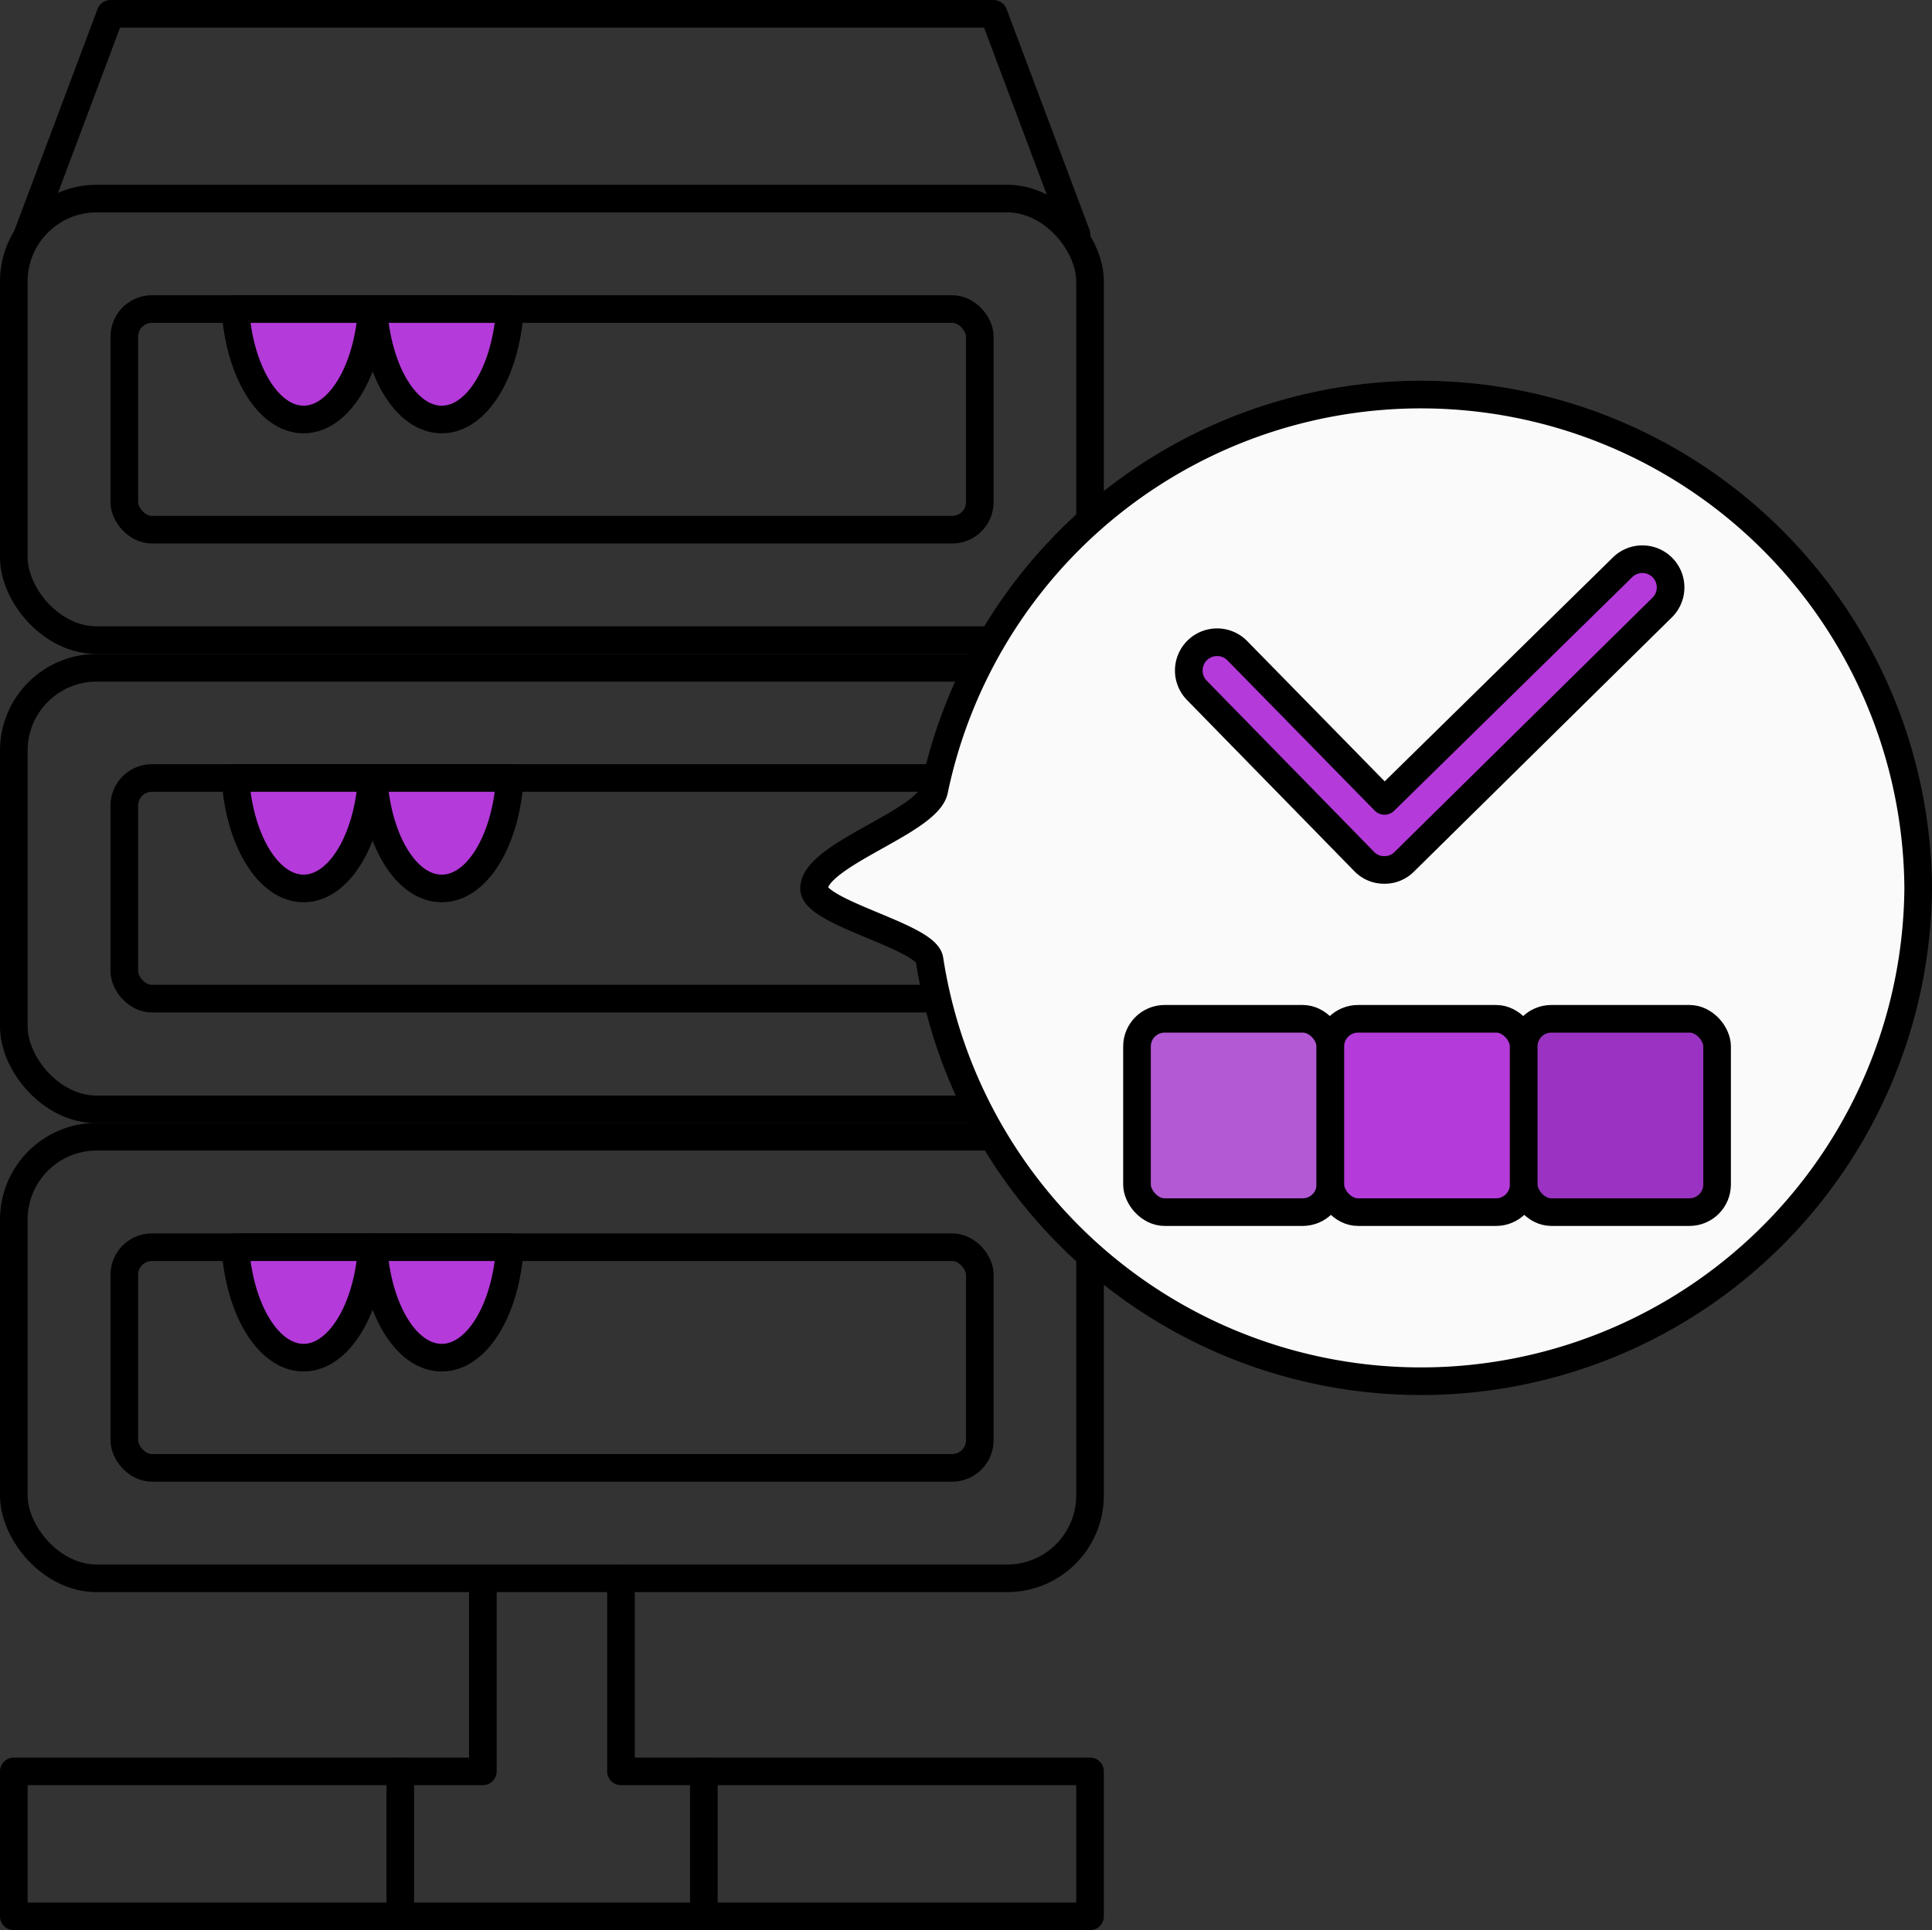
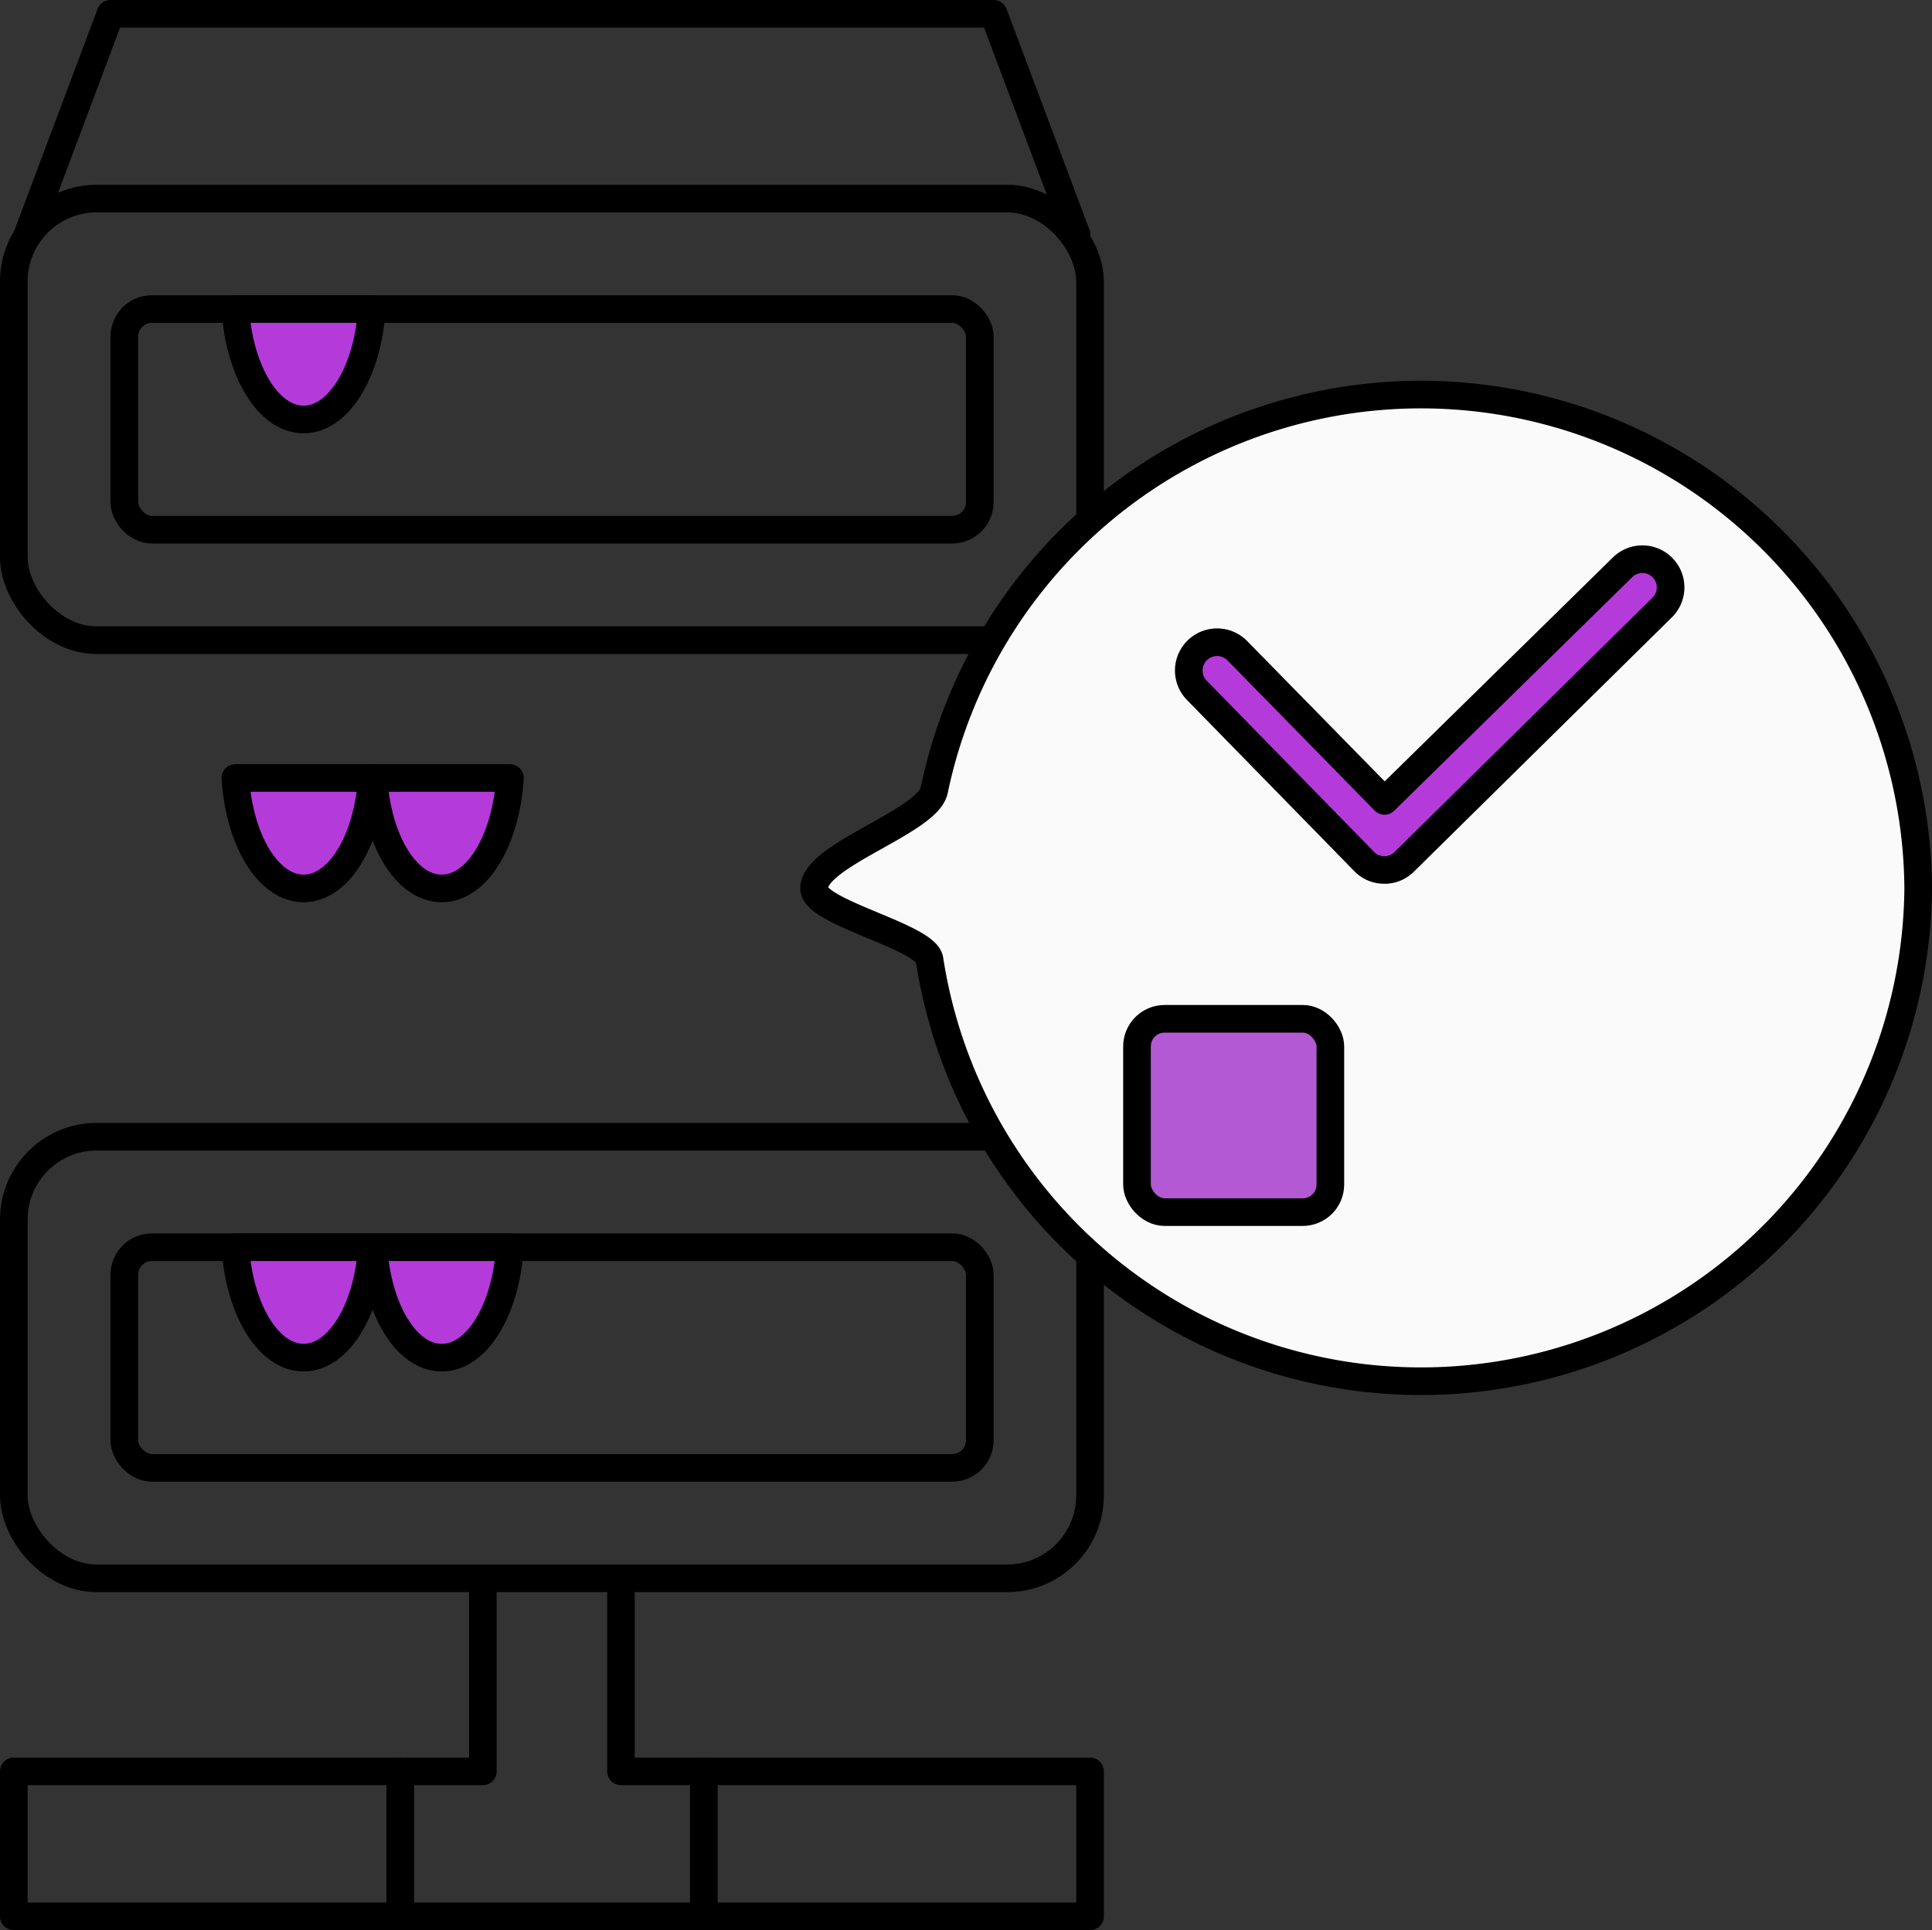
<svg xmlns="http://www.w3.org/2000/svg" viewBox="0 0 69.94 69.89">
  <rect x="0" y="0" width="69.94" height="69.89" fill="#333333" stroke="none" />
  <defs>
    <style>.cls-1,.cls-2{fill:none;}.cls-1,.cls-2,.cls-3,.cls-4,.cls-5,.cls-6{stroke:#000;}.cls-1{stroke-miterlimit:10;}.cls-2,.cls-4{stroke-linecap:round;}.cls-2,.cls-3,.cls-4,.cls-5,.cls-6{stroke-linejoin:round;}.cls-3{fill:#b43ada;}.cls-4{fill:#fafafa;}.cls-5{fill:#b259d3;}.cls-6{fill:#9a33c1;}</style>
  </defs>
  <title>Комплектующие-компоненти</title>
  <g id="Layer_2" data-name="Layer 2">
    <g id="Komplektuuchie">
      <rect class="cls-1" x="0.5" y="7.19" width="38.96" height="15.99" rx="3" />
-       <rect class="cls-1" x="0.5" y="24.18" width="38.96" height="15.99" rx="3" />
      <rect class="cls-1" x="0.5" y="41.16" width="38.96" height="15.99" rx="3" />
      <polyline class="cls-2" points="1 8.49 4 0.5 34.97 0.5 35.97 0.5 38.97 8.49" />
      <polyline class="cls-2" points="17.48 57.15 17.48 64.14 0.5 64.14 0.5 69.39 39.46 69.39 39.46 64.14 22.48 64.14 22.48 57.15" />
      <rect class="cls-2" x="4.5" y="11.19" width="30.97" height="7.99" rx="1" />
-       <rect class="cls-2" x="4.5" y="28.17" width="30.97" height="7.99" rx="1" />
      <rect class="cls-2" x="4.5" y="45.16" width="30.97" height="7.99" rx="1" />
      <line class="cls-2" x1="14.49" y1="64.14" x2="14.49" y2="69.14" />
      <line class="cls-2" x1="25.48" y1="64.14" x2="25.48" y2="69.14" />
      <path class="cls-3" d="M8.52,28.17c.14,2.25,1.19,4,2.47,4s2.33-1.75,2.47-4Z" />
      <path class="cls-3" d="M13.52,28.17c.14,2.25,1.18,4,2.47,4s2.33-1.75,2.47-4Z" />
      <path class="cls-3" d="M13.52,45.16c.14,2.24,1.18,4,2.47,4s2.33-1.76,2.47-4Z" />
      <path class="cls-3" d="M8.52,45.16c.14,2.24,1.19,4,2.47,4s2.33-1.76,2.47-4Z" />
-       <path class="cls-3" d="M13.52,11.19c.14,2.24,1.18,4,2.47,4s2.33-1.76,2.47-4Z" />
      <path class="cls-3" d="M8.52,11.19c.14,2.24,1.19,4,2.47,4s2.33-1.76,2.47-4Z" />
      <path class="cls-4" d="M69.44,32.17a18,18,0,0,1-35.79,2.58c-.12-.84-4.18-1.7-4.18-2.58,0-1.22,4.12-2.41,4.35-3.56a18,18,0,0,1,35.62,3.56Z" />
      <path class="cls-3" d="M49.38,31.19a1,1,0,0,0,.73.31,1,1,0,0,0,.72-.29L60.17,22a1,1,0,1,0-1.43-1.46L50.12,29l-5.33-5.44A1,1,0,1,0,43.33,25Z" />
      <rect class="cls-5" x="41.16" y="36.89" width="7" height="7" rx="1" />
-       <rect class="cls-3" x="48.16" y="36.89" width="7" height="7" rx="1" />
-       <rect class="cls-6" x="55.16" y="36.89" width="7" height="7" rx="1" />
    </g>
  </g>
</svg>